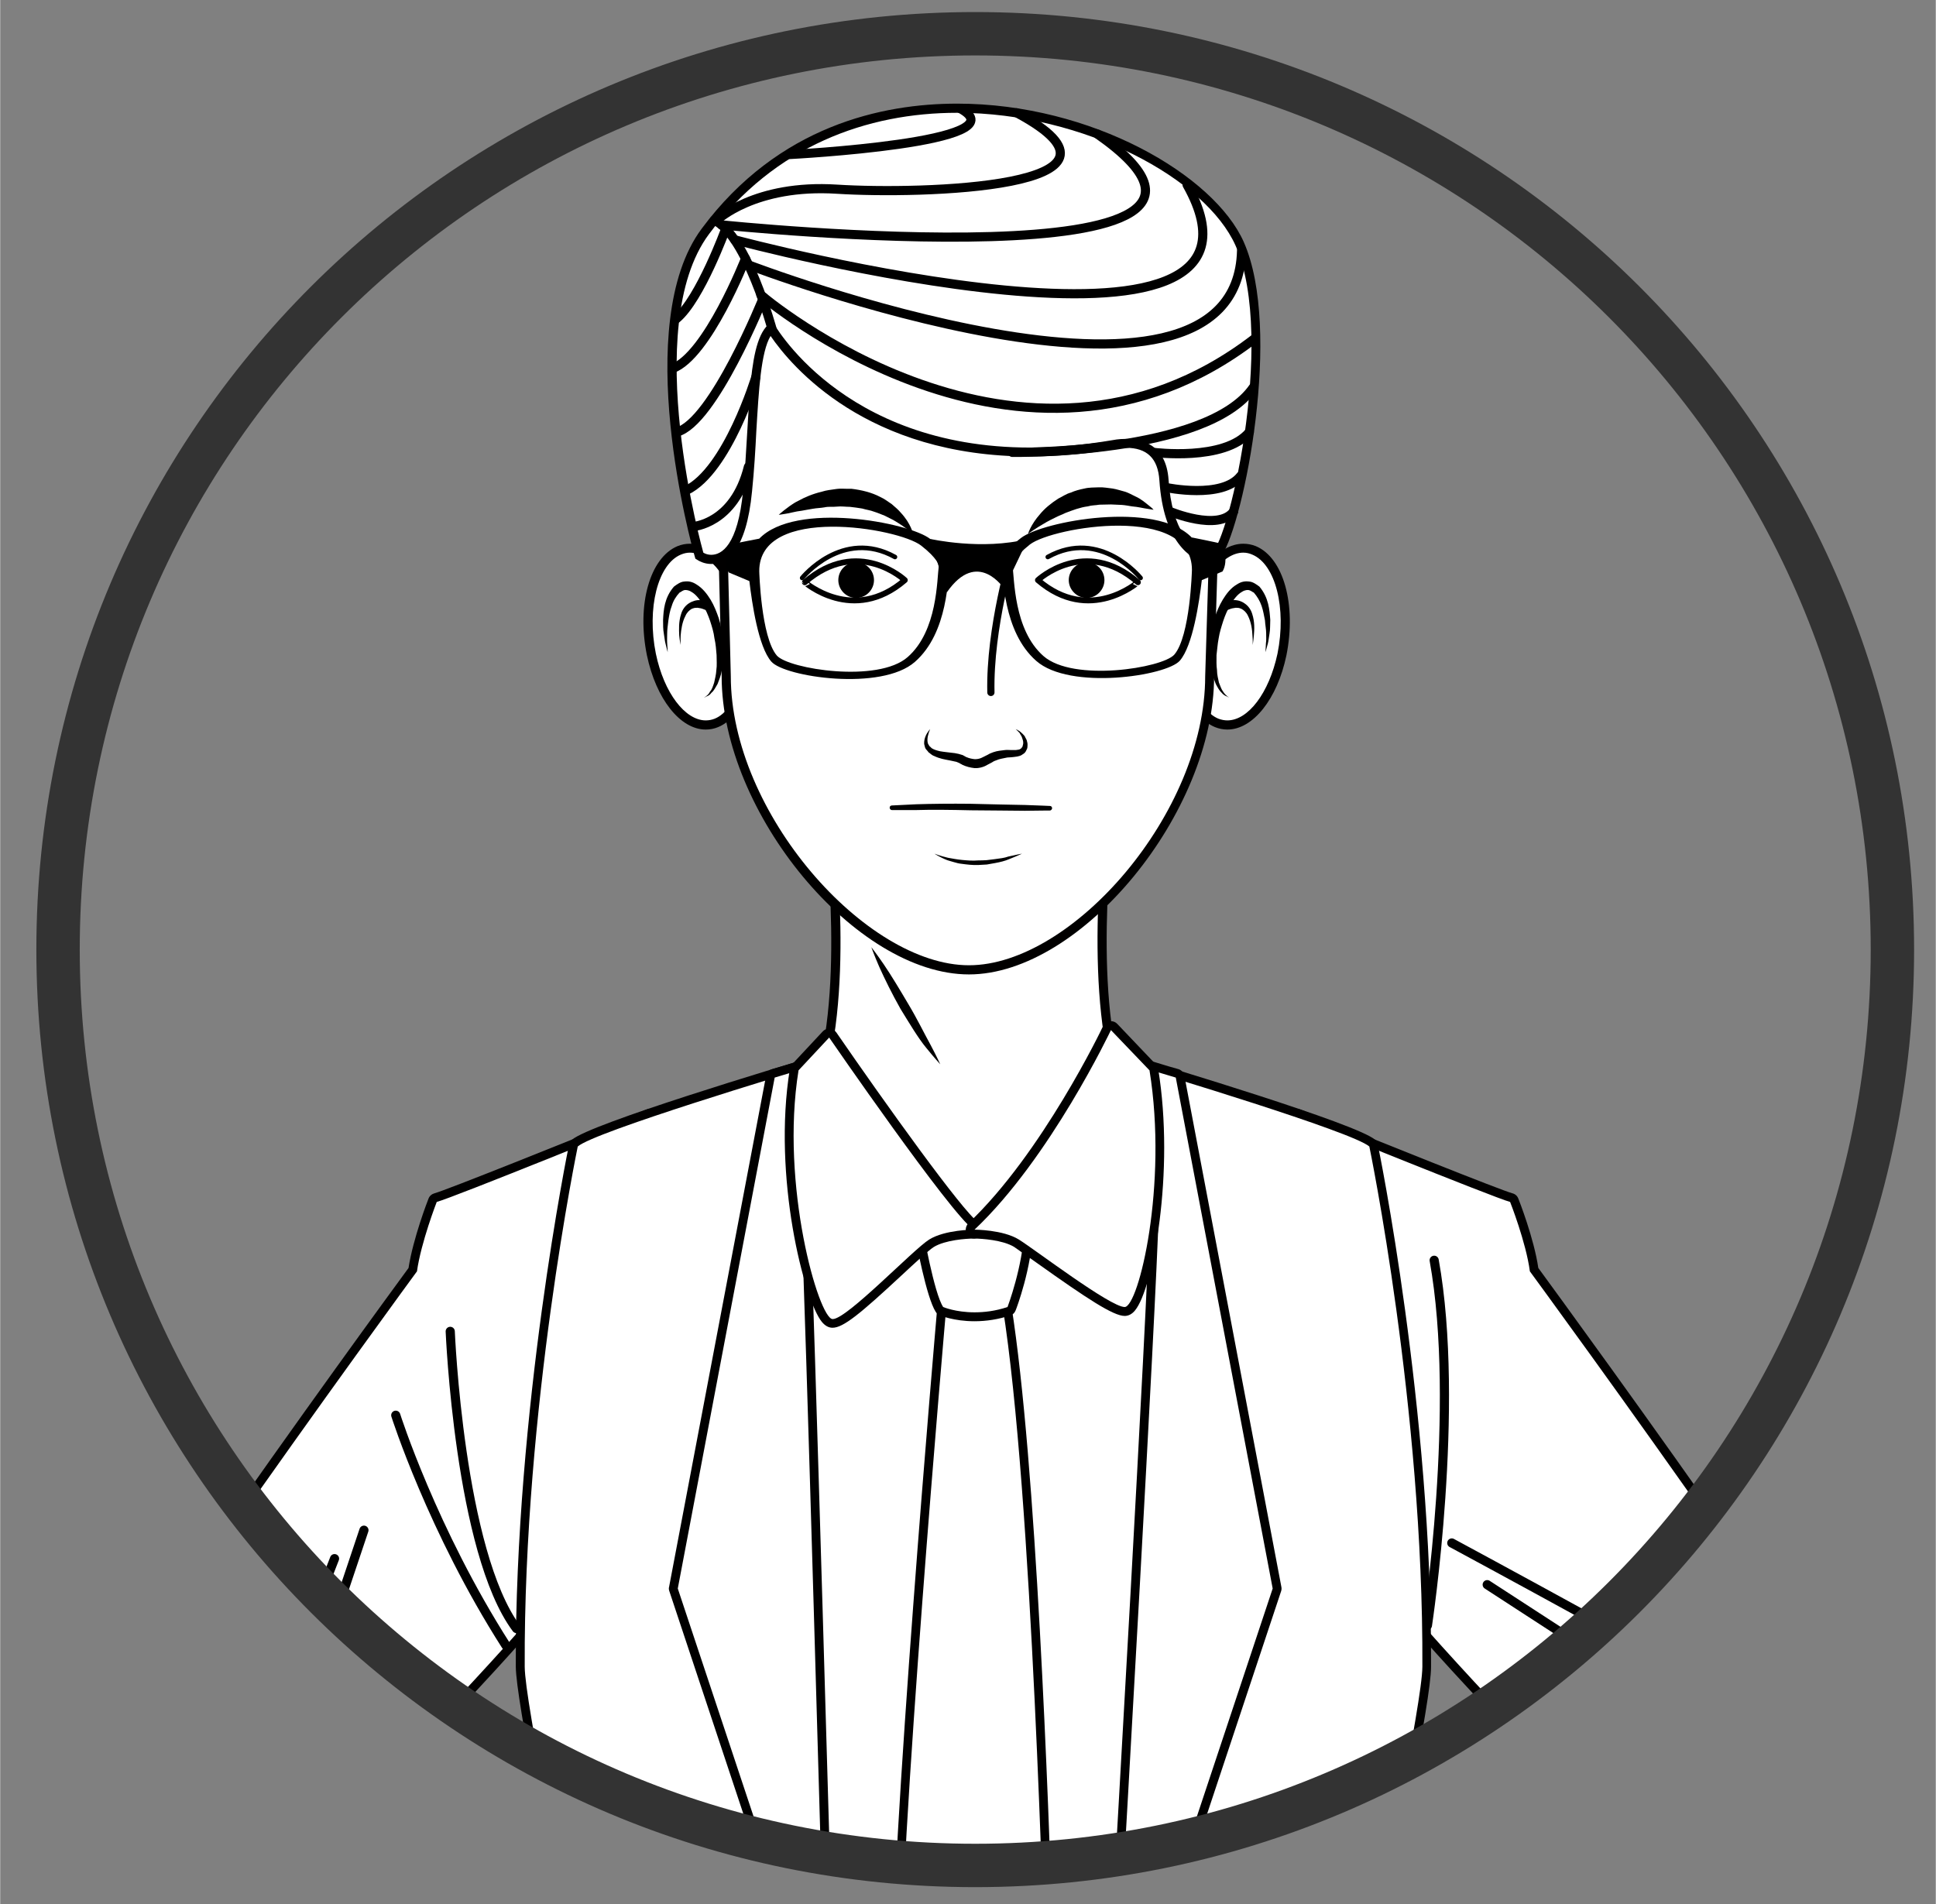
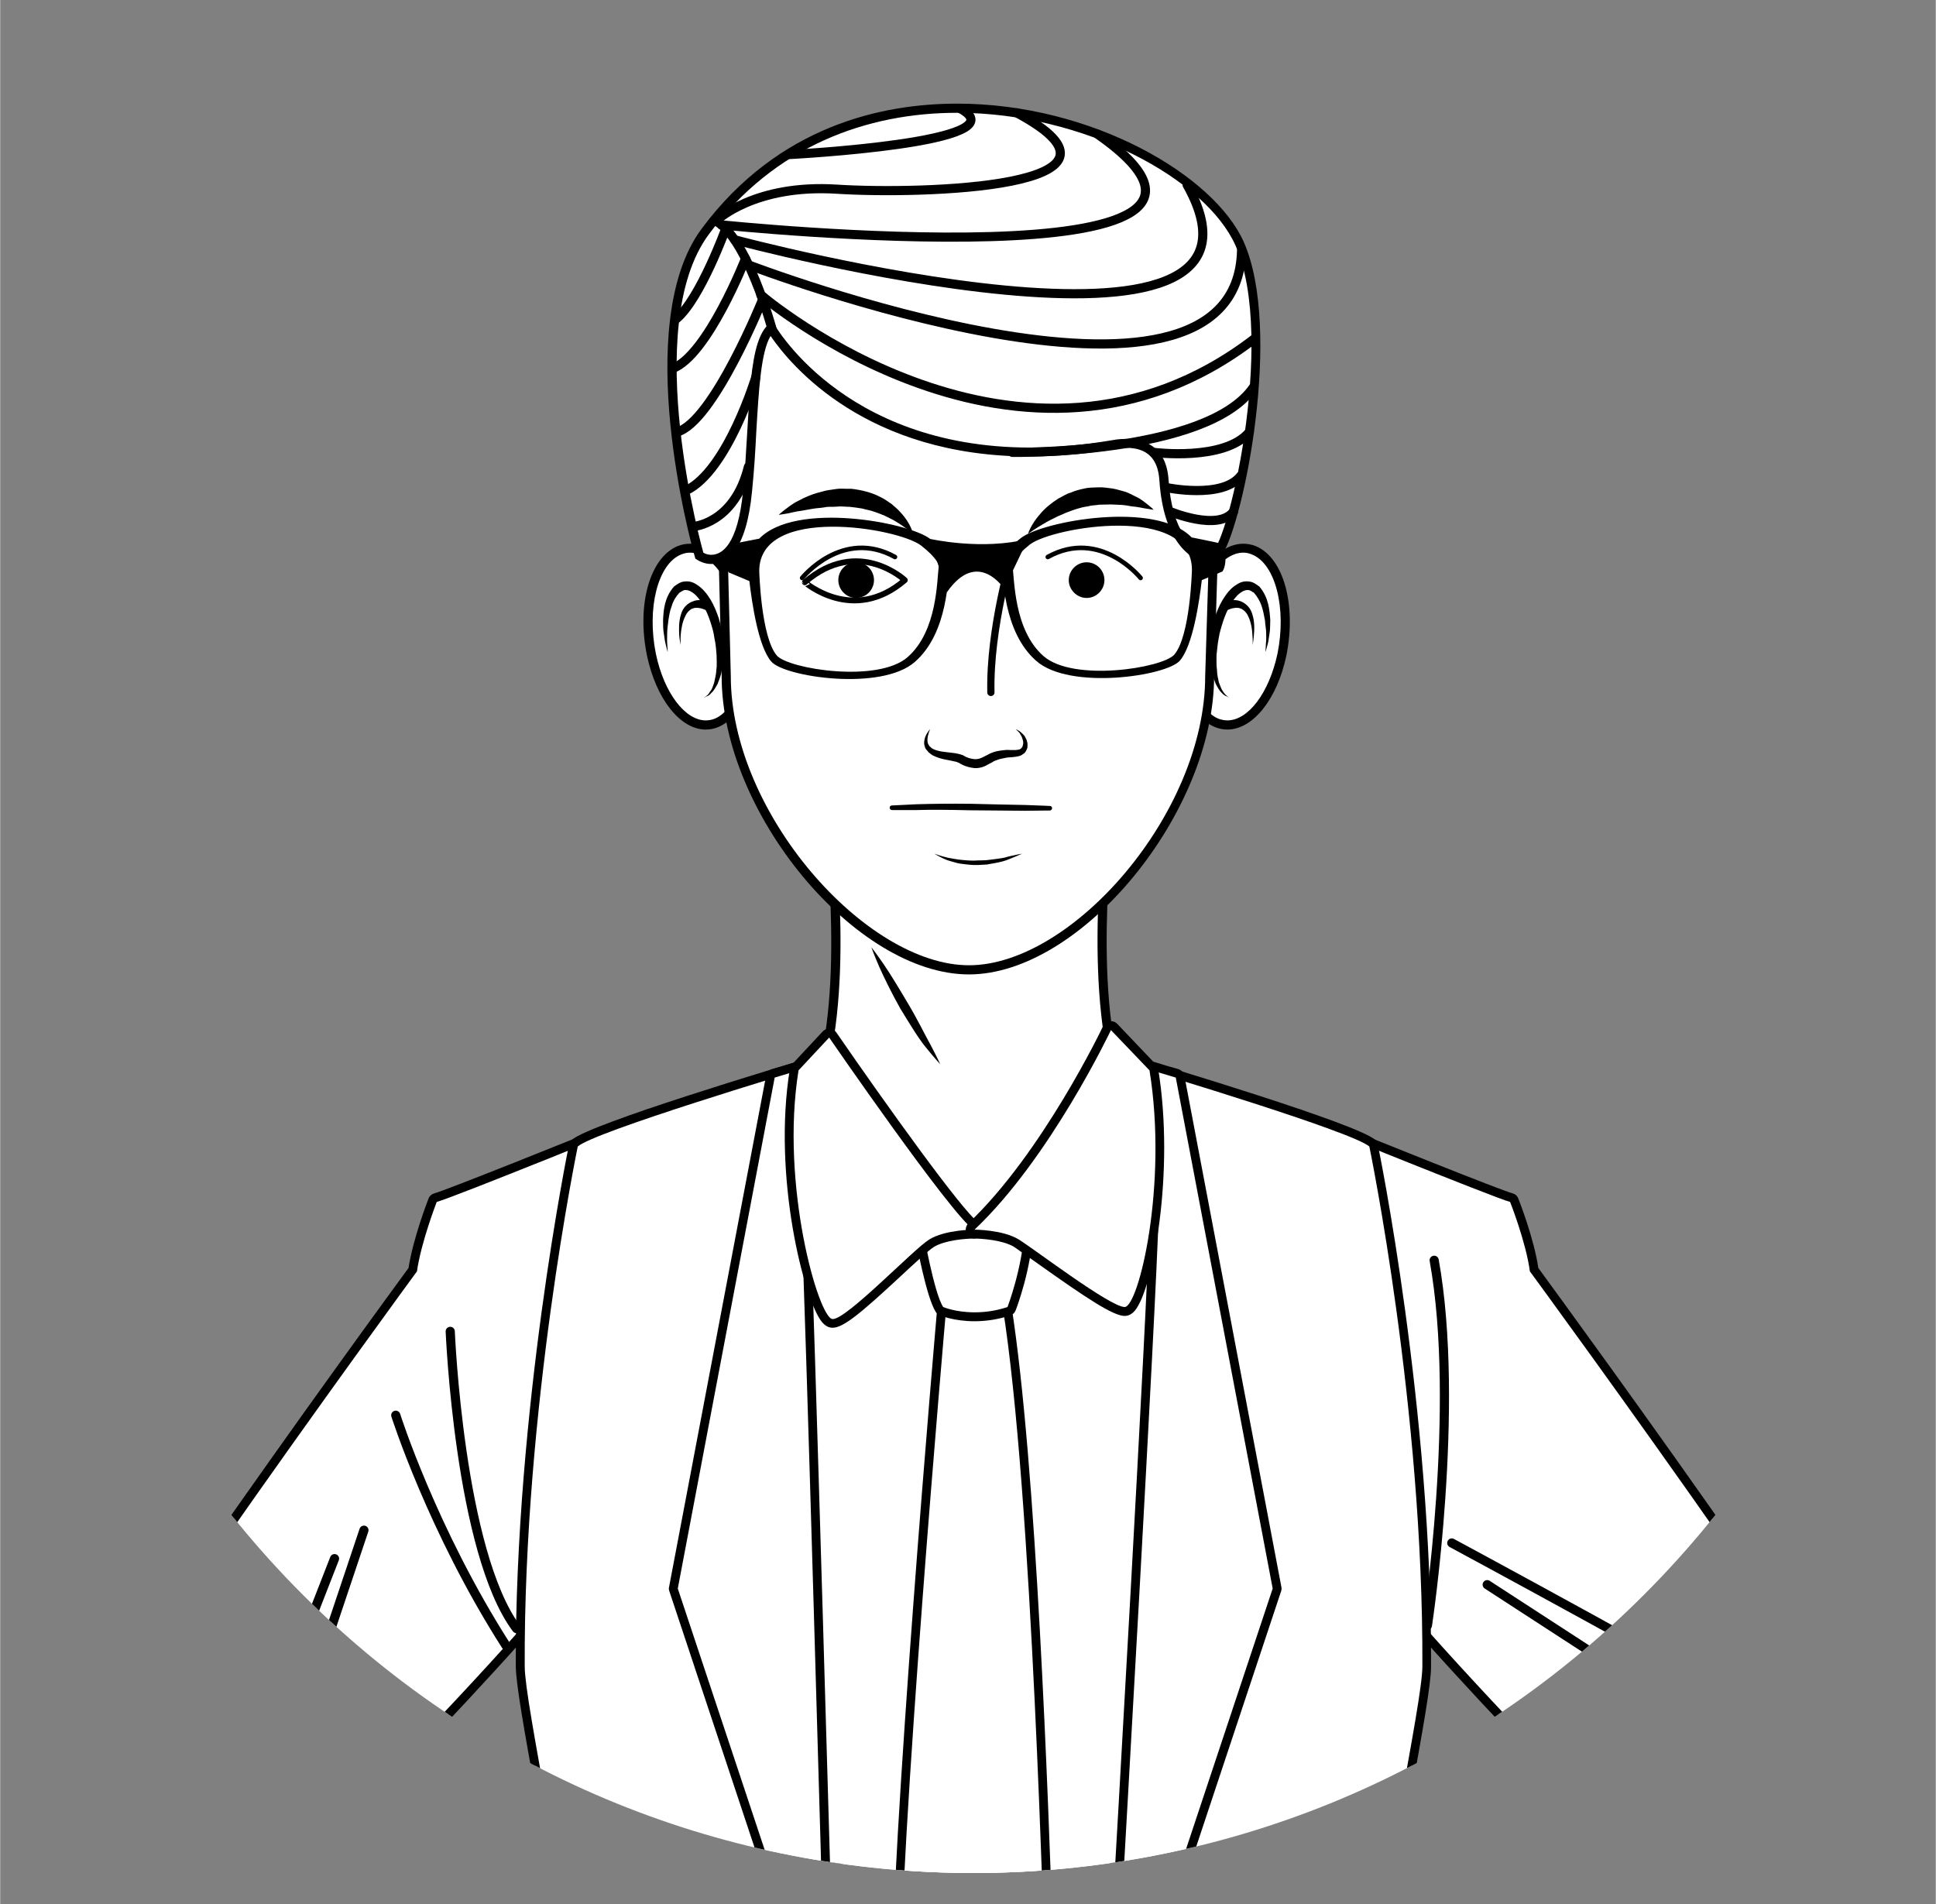
<svg xmlns="http://www.w3.org/2000/svg" version="1.2" viewBox="0 0 803 790" width="183" height="180">
  <rect x="0" y="0" width="803" height="790" fill="#808080" stroke="none" />
  <title>4677874_50085-svg</title>
  <defs>
    <clipPath clipPathUnits="userSpaceOnUse" id="cp1">
      <path d="m681.85 661.78c-153.79 153.8-402.43 153.8-556.22 0-153.8-153.79-153.8-402.43 0-556.22 153.79-153.8 402.43-153.8 556.22 0 153.8 153.79 153.8 402.43 0 556.22z" />
    </clipPath>
  </defs>
  <style>
		.s0 { fill: none;stroke: #000000;stroke-linecap: round;stroke-linejoin: round;stroke-width: 16.2 } 
		.s1 { fill: #ffffff } 
		.s2 { fill: #010000 } 
		.s3 { fill: #000000 } 
		.s4 { fill: none;stroke: #000000;stroke-linecap: round;stroke-linejoin: round;stroke-width: 14.3 } 
		.s5 { fill: #ffffff;stroke: #010000;stroke-linejoin: round;stroke-width: 2.4 } 
		.s6 { fill: none;stroke: #000000;stroke-linecap: round;stroke-linejoin: round;stroke-width: 1.9 } 
		.s7 { fill: none;stroke: #000000;stroke-linecap: round;stroke-linejoin: round;stroke-width: 3 } 
		.s8 { fill: none;stroke: #000000;stroke-linecap: round;stroke-miterlimit:10;stroke-width: 3.8 } 
		.s9 { fill: none;stroke: #000000;stroke-linecap: round;stroke-linejoin: round;stroke-width: 3.8 } 
		.s10 { fill: none;stroke: #333333;stroke-miterlimit:100;stroke-width: 18 } 
	</style>
  <path id="Layer" class="s0" d="m-781.5 618.5l183.3 101.2" />
  <g id="Layer">
    <g id="Clip-Path" clip-path="url(#cp1)">
      <g id="Layer">
        <g id="Layer">
          <path id="Layer" class="s1" d="m667.6 858.8c-0.7 0-1.3-0.3-1.6-1-0.3-0.6-0.3-1.3 0.1-1.8l39.9-58.4c-13.7-13.5-133.6-132.1-157.1-172.8q-0.2-0.4-0.3-0.8l-12.3-160.1c0-0.6 0.3-1.3 0.8-1.6 0.3-0.3 0.7-0.4 1-0.4q0.4 0 0.7 0.2c28.3 11.4 83 33.5 88.1 34.8 0.5 0.1 1 0.5 1.2 1.1 0.3 0.7 6.5 16.7 8.3 28.8 9.7 13.2 160.5 219.3 179.1 267.6 0.3 1.1 6.5 23.1-2.4 36.8-1.8 2.7-9.3 11.5-22.9 27-0.4 0.4-0.9 0.6-1.4 0.6 0 0-121.2 0-121.2 0z" />
          <path id="Layer" fill-rule="evenodd" class="s2" d="m539.5 460.4c32.8 13.3 83.2 33.5 87.8 34.7 1.2 0.3 2.1 1.1 2.5 2.2 0.3 0.7 6.5 16.5 8.3 28.8 11.9 16.3 160.6 219.5 179.1 267.6q0 0.2 0.1 0.3c0.3 1 6.7 23.8-2.7 38.2-1.2 1.8-4.8 6.5-23.1 27.2-0.7 0.8-1.7 1.3-2.7 1.3h-121.2c-1.3 0-2.6-0.8-3.2-2-0.7-1.2-0.6-2.7 0.2-3.8l39-57c-18-17.8-133.2-132.2-156.3-172.2q-0.4-0.7-0.5-1.6l-12.3-160.1c-0.1-1.2 0.5-2.5 1.5-3.2 0.6-0.5 1.4-0.7 2.1-0.7q0.8 0 1.4 0.3zm11 163.5c24.6 42.6 157.9 173.5 157.9 173.5l-40.8 59.6h121.2c12.2-13.9 20.8-23.9 22.7-26.8 8.6-13.1 2.3-35.2 2.3-35.2-19-49.1-179.2-267.5-179.2-267.5-1.6-12.1-8.2-28.8-8.2-28.8-6.5-1.7-88.3-34.9-88.3-34.9z" />
        </g>
        <g id="Layer">
          <path id="Layer" class="s1" d="m18.7 858.8c-0.5 0-1-0.2-1.3-0.6-13.9-15.7-21.1-24.3-22.9-27-9-13.7-2.8-35.7-2.5-36.7 18.6-48.4 169.5-254.5 179.2-267.7 1.7-12.1 7.9-28.1 8.2-28.8 0.2-0.6 0.7-1 1.3-1.1 5-1.3 59.8-23.4 88-34.8q0.3-0.2 0.7-0.2 0.6 0 1.1 0.4c0.5 0.4 0.7 1 0.7 1.6l-12.3 160.1q-0.1 0.4-0.3 0.8c-23.5 40.7-143.4 159.3-157.1 172.8l39.9 58.4c0.4 0.5 0.4 1.2 0.1 1.9-0.3 0.6-0.9 0.9-1.6 0.9 0 0-121.2 0-121.2 0z" />
          <path id="Layer" fill-rule="evenodd" class="s2" d="m271.5 460.8c1.1 0.7 1.6 2 1.5 3.2l-12.3 160.1q-0.1 0.9-0.5 1.6c-23.1 40-138.3 154.4-156.3 172.2l39 57c0.8 1.1 0.9 2.6 0.3 3.8-0.7 1.2-1.9 2-3.3 2h-121.2c-1 0-2-0.5-2.7-1.3-18.3-20.7-21.9-25.4-23.1-27.2-9.4-14.4-2.9-37.2-2.6-38.2q0-0.1 0.1-0.3c18.5-48.1 167.1-251.4 179-267.6 1.9-12.3 8-28.1 8.3-28.8 0.4-1.1 1.4-1.9 2.5-2.2 4.6-1.2 55-21.4 87.8-34.7q0.7-0.3 1.4-0.3c0.7 0 1.5 0.2 2.1 0.7zm-90.4 37.9c0 0-6.5 16.7-8.2 28.8 0 0-160.2 218.4-179.1 267.5 0 0-6.4 22.1 2.2 35.2 1.9 2.9 10.5 12.9 22.7 26.8h121.2l-40.8-59.6c0 0 133.4-130.9 158-173.5l12.3-160.1c0 0-81.7 33.2-88.3 34.9z" />
        </g>
        <g id="Layer">
          <g id="Layer">
            <g id="Layer">
              <g id="Layer">
                <g id="Layer">
                  <path id="Layer" class="s1" d="m401.6 524.8c-0.6 0-1.2-0.3-1.5-0.9l-57.4-83.9c-0.3-0.5-0.4-1-0.3-1.5 9.5-44 0.1-108.2 0-108.8-0.1-0.6 0.1-1.3 0.6-1.7 0.4-0.3 0.8-0.5 1.3-0.5q0.2 0 0.5 0.1l56.1 15.2 58.2-15.7q0.2-0.1 0.4-0.1c0.5 0 1 0.2 1.3 0.5 0.5 0.4 0.7 1 0.6 1.7-0.1 0.6-9.5 64.8 0 108.8q0.1 0.5-0.1 1c-1.1 3-27.2 73.5-59 85.6q-0.3 0.2-0.7 0.2z" />
                  <g id="Layer">
                    <path id="Layer" fill-rule="evenodd" class="s2" d="m462.1 326.1c0.9 0.8 1.4 2.1 1.2 3.3-0.1 0.7-9.5 64.5-0.1 108.2 0.2 0.7 0.1 1.4-0.1 2.1-1.1 3-27.6 74.2-60.1 86.7q-0.7 0.2-1.4 0.2c-1.2 0-2.4-0.5-3.1-1.6l-57.4-84c-0.5-0.8-0.7-1.9-0.5-2.9 9.4-43.6 0-107.5-0.1-108.1-0.1-1.3 0.3-2.5 1.3-3.4 0.7-0.6 1.5-0.9 2.5-0.9q0.5 0 0.9 0.1l55.7 15.1 57.7-15.7q0.5-0.1 0.9-0.1c1 0 1.9 0.3 2.6 1zm-60.8 18.6v0.2l-57-15.5c0 0 9.7 64.6 0 109.5l57.3 84c31.4-12 57.9-84.5 57.9-84.5-9.6-44.9 0-109.5 0-109.5z" />
                  </g>
                </g>
                <g id="Layer">
                  <g id="Layer">
                    <g id="Layer">
                      <g id="Layer">
                        <g id="Layer">
                          <path id="Layer" class="s1" d="m292.7 300.8c-9.7 0-19-12-22.6-29.3-4-19.8 1.1-38.8 11.6-43.2q2.2-0.8 4.4-0.8c9.8 0 19 12 22.6 29.2 4 19.9-1 38.9-11.6 43.2q-2.1 0.9-4.4 0.9z" />
                          <path id="Layer" fill-rule="evenodd" class="s2" d="m310.5 256.3c4.3 21.2-1.1 40.7-12.7 45.4q-2.4 1-5.1 1c-10.6 0-20.6-12.7-24.4-30.8-4.3-21 1.2-40.5 12.7-45.3q2.5-1 5.1-1c10.7 0 20.7 12.6 24.4 30.7zm-28.1-26.2c-9.6 4-14.2 22.3-10.4 41.1 3.4 16.4 12.2 27.7 20.7 27.7q1.9 0 3.7-0.7c9.6-3.9 14.3-22.2 10.4-41.1-3.4-16.4-12.1-27.8-20.7-27.8q-1.8 0-3.7 0.8z" />
                        </g>
                      </g>
                      <g id="Layer">
                        <g id="Layer">
                          <g id="Layer">
                            <path id="Layer" class="s3" d="m282.3 267.6c0 0-0.4-1.6-0.6-4-0.1-2.3-0.3-5.6 0.8-8.9 0.5-1.7 1.6-3.3 3.1-4.3 1.5-1 3.3-1.5 4.6-1.4 1.5 0 2.5 0.3 3.3 0.4 0.8 0.2 1.2 0.3 1.2 0.3l-1.4 3.6c0 0-0.3-0.1-0.9-0.3-0.5-0.2-1.4-0.6-2.3-0.7q-0.8-0.2-1.6-0.1c-0.5 0-1 0.2-1.6 0.4-1 0.6-2 1.5-2.6 2.9-1.4 2.6-1.8 5.8-2 8.1-0.1 2.4 0 4 0 4z" />
                          </g>
                        </g>
                        <g id="Layer">
                          <g id="Layer">
                            <path id="Layer" class="s3" d="m276.9 270.6c0 0-0.3-1.3-0.9-3.6-0.3-1.1-0.4-2.5-0.7-4.2-0.3-1.6-0.3-3.5-0.3-5.6 0.2-4 0.5-9.2 4.5-13.8 1.2-0.9 2.7-2 4.2-2.1 2-0.3 3.6 0.2 5 1.1 2.7 1.6 4.5 4 6 6.4 1.5 2.5 2.5 5.1 3.4 7.7 0.8 2.5 1.3 5.4 1.6 7.8 0.4 2.4 0.4 5.1 0.4 7.4-0.1 2.4-0.3 4.7-0.8 6.7-0.3 2-1.1 3.8-1.7 5.4-0.9 1.5-1.5 2.8-2.5 3.6-0.7 1-1.6 1.4-2.2 1.6q-0.8 0.5-0.9 0.5 0 0 0.8-0.6c0.5-0.4 1.2-0.9 1.7-2 0.8-0.8 1.2-2.2 1.7-3.7 0.3-1.5 0.8-3.2 0.9-5.2 0.3-1.9 0.1-4 0.1-6.2-0.2-2.2-0.3-4.4-0.9-7-0.3-2.5-1-4.7-1.8-7.2-0.8-2.3-1.8-4.7-3.1-6.8-1.2-2.1-2.8-4.2-4.6-5.2-0.8-0.6-1.9-0.8-2.5-0.8-1.1 0-1.6 0.7-2.5 1.1-1.4 1.5-2.6 3.4-3.2 5.5-0.8 2-1.1 4.1-1.4 6-0.2 1.9-0.5 3.7-0.5 5.3 0 1.6-0.1 3 0 4.2 0.2 2.4 0.2 3.7 0.2 3.7z" />
                          </g>
                        </g>
                      </g>
                    </g>
                    <g id="Layer">
                      <g id="Layer">
                        <g id="Layer">
                          <path id="Layer" class="s1" d="m509.1 300.8q-2.2 0-4.4-0.9c-10.5-4.3-15.6-23.3-11.5-43.2 3.6-17.2 12.8-29.2 22.5-29.2q2.3 0 4.4 0.8c10.5 4.4 15.6 23.4 11.6 43.2-3.6 17.3-12.9 29.3-22.6 29.3q0 0 0 0z" />
                          <path id="Layer" fill-rule="evenodd" class="s2" d="m520.9 226.6c11.5 4.8 16.9 24.3 12.7 45.3-3.8 18.2-13.9 30.8-24.5 30.8q-2.6 0-5.1-1c-11.5-4.7-17-24.2-12.6-45.4 3.7-18.1 13.7-30.7 24.3-30.7q2.7 0 5.2 1zm-25.9 30.5c-3.8 18.9 0.8 37.2 10.4 41.1q1.9 0.7 3.7 0.7c8.6 0 17.3-11.3 20.8-27.7 3.8-18.8-0.8-37.1-10.5-41.1q-1.8-0.8-3.7-0.8c-8.5 0-17.3 11.4-20.7 27.8z" />
                        </g>
                      </g>
                      <g id="Layer">
                        <g id="Layer">
                          <g id="Layer">
                            <path id="Layer" class="s3" d="m519.6 267.6c0 0 0.1-1.6-0.1-4-0.1-2.3-0.5-5.5-1.9-8.2-0.6-1.3-1.7-2.3-2.7-2.8-0.5-0.2-1-0.4-1.6-0.4q-0.7-0.1-1.5 0.1c-1 0.1-1.8 0.5-2.4 0.7-0.5 0.2-0.9 0.3-0.9 0.3l-1.3-3.6c0 0 0.4-0.1 1.2-0.3 0.7-0.1 1.8-0.4 3.2-0.4 1.4-0.1 3.2 0.3 4.7 1.4 1.5 1 2.6 2.6 3.1 4.3 1.1 3.3 0.9 6.6 0.7 8.9-0.2 2.4-0.5 4-0.5 4z" />
                          </g>
                        </g>
                        <g id="Layer">
                          <g id="Layer">
                            <path id="Layer" class="s3" d="m524.9 270.6c0 0 0.1-1.3 0.2-3.7 0.2-1.2 0.1-2.6 0.1-4.2 0-1.6-0.4-3.4-0.5-5.3-0.4-1.9-0.7-4-1.4-6-0.7-2.1-1.9-4-3.2-5.5-0.9-0.4-1.4-1.1-2.6-1.1-0.5 0-1.6 0.2-2.4 0.8-1.8 1-3.4 3.1-4.6 5.2-1.3 2.1-2.3 4.4-3.1 6.8-0.8 2.5-1.5 4.7-1.9 7.2-0.5 2.5-0.6 4.8-0.9 7 0 2.2-0.1 4.3 0.2 6.2 0 2 0.5 3.7 0.8 5.2 0.6 1.5 1 2.8 1.7 3.7 0.6 1 1.3 1.6 1.8 2q0.7 0.6 0.7 0.6 0 0-0.8-0.5c-0.6-0.2-1.5-0.6-2.3-1.6-0.9-0.8-1.6-2.1-2.4-3.6-0.6-1.6-1.4-3.4-1.7-5.4-0.5-2.1-0.7-4.3-0.9-6.7 0.1-2.3 0-5 0.5-7.4 0.2-2.4 0.8-5.3 1.6-7.8 0.8-2.6 1.9-5.2 3.4-7.7 1.5-2.4 3.2-4.8 6-6.4 1.4-0.9 3-1.4 5-1.1 1.5 0.1 3 1.2 4.2 2.1 3.9 4.6 4.2 9.8 4.5 13.8-0.1 2.1 0 4-0.3 5.6-0.3 1.7-0.4 3.1-0.7 4.2-0.6 2.3-1 3.6-1 3.6z" />
                          </g>
                        </g>
                      </g>
                    </g>
                    <g id="Layer">
                      <path id="Layer" class="s1" d="m401.9 402.4c-46.1 0-100.7-66.1-100.7-121.9l-4.1-161.4h209.6l-5 161.5c0 55.7-54.1 121.8-99.8 121.8z" />
                      <path id="Layer" fill-rule="evenodd" class="s2" d="m508.5 121.1l-4.9 159.4c0 56.7-55.1 123.8-101.7 123.8-47 0-102.6-67.1-102.6-123.7l-4-159.6-0.1-3.8h213.4zm-209.4-0.1l4 159.6c0 56.7 56 119.9 98.8 119.9 42.9 0 98-63.2 98-119.9l4.9-159.6z" />
                    </g>
                    <path id="Layer" class="s1" d="m385.3 353.2c0 0 19.9 12.7 40 0 0 0-17.1 30.2-40 0z" />
                    <g id="Layer">
                      <path id="Layer" class="s1" d="m501.3 232.1l-0.4-0.1c-6.1-1.7-16.5-8.3-18.1-32.9-0.8-12.5-9-15.2-15.8-15.2-2.8 0-5 0.6-5 0.6-12 2-23.7 3-34.7 3-70.4 0-101.5-42-107.5-51.3-5.8 5.5-6.8 22.6-7.9 42.3-0.5 8.1-1 16.4-1.9 25.3-2.2 23.4-9.4 28.3-15 28.3-2.4 0-4.1-1-4.3-1.2l-0.7-0.3-0.2-0.7c-1-3.9-26.2-94.9 2.7-133.8 31.4-42.3 74.2-51.2 104.5-51.2 55.2 0 105.1 29.1 117.2 56.2 15.9 36 0.1 114.5-9 128.4-0.7 1.1-1.9 2.6-3.6 2.6z" />
                      <path id="Layer" fill-rule="evenodd" class="s2" d="m515.9 100.4c16.1 36.4 0.1 116-9.1 130.1-0.6 0.9-2.3 3.5-5.2 3.5h-0.7l-0.5-0.2c-6.6-1.8-17.8-8.8-19.5-34.5-0.6-9.1-5.1-13.5-13.9-13.5-2.6 0-4.6 0.5-4.8 0.5-12 2.1-23.7 3.1-34.9 3.1-67.7 0-99-37.3-107.7-50-4 6.6-4.9 22.5-5.9 39.2-0.4 8.1-0.9 16.5-1.8 25.3-2.4 24.9-10.5 30.1-16.9 30.1-2.9 0-4.9-1.2-5.3-1.4l-1.3-0.8-0.4-1.4c-1.1-3.9-26.5-95.8 3-135.5 31.9-42.9 75.2-51.9 106-51.9 55.9 0 106.6 29.7 118.9 57.4zm-221.9-3.2c-28.7 38.7-2.3 132.1-2.3 132.1 0 0 1.3 0.9 3.3 0.9 4.2 0 11-3.7 13.2-26.6 3.2-33.9 1.3-64.2 12.2-70.2 0 0 28.2 52.3 106.9 52.3 10.5 0 21.9-1 34.3-3.1 0 0 2.3-0.5 5.4-0.5 6.6 0 16.7 2.3 17.7 16.9 1.4 21.7 9.8 29.2 16.7 31.2q0.1 0 0.2 0c7.1 0 28.1-89.4 10.9-128.3-12.3-27.6-62.6-55.1-115.5-55.1-37.2 0-75.7 13.6-103 50.4z" />
                    </g>
                    <g id="Layer">
                      <path id="Layer" class="s3" d="m385.8 302.5c-0.8 1.9-1.4 4-1 5.7 0.1 0.5 0.4 0.8 0.6 1.2 0.1 0.3 0.6 0.5 0.8 0.8 0.2 0.3 0.6 0.4 1.1 0.7 0.5 0.2 1 0.4 1.4 0.5 1.5 0.5 3.6 0.6 5.7 0.9q1.5 0.1 3.2 0.5l1.7 0.5q0.9 0.5 1.8 1l-0.3-0.2c1 0.5 2.4 0.8 3.6 0.9 1.2 0 2.3-0.3 3.2-0.8l2.2-1.1c0.6-0.4 1.4-0.7 2.2-1 1.7-0.6 3.3-0.7 4.9-0.9 0.8-0.1 1.6 0 2.4 0h2.1c0.7-0.1 1.6-0.2 1.7-0.4 0.4-0.1 0.7-0.6 1-1 0.1-0.6 0.4-1.2 0.3-1.8 0-0.7-0.3-1.3-0.5-2-0.2-0.7-0.7-1.2-1-1.9l-1.6-1.6c0.7 0.4 1.4 0.7 2 1.2 0.6 0.5 1.2 1.1 1.7 1.7 0.3 0.8 0.9 1.4 1 2.3 0.3 0.8 0.2 1.8 0.1 2.7-0.4 0.9-0.7 1.9-1.8 2.5-1 0.8-1.7 0.8-2.4 1-1.3 0.2-1.6 0.2-2.5 0.3-0.7 0.1-1.4 0-2.1 0.2-1.4 0.3-2.8 0.5-3.9 1-0.6 0.2-1.2 0.4-1.9 0.9l-1.9 1c-1.6 1-3.6 1.5-5.4 1.4-1.8-0.2-3.4-0.6-5.1-1.4l-0.3-0.2q-0.5-0.2-0.9-0.5l-1.2-0.5c-0.9-0.2-1.8-0.4-2.8-0.6-2.1-0.4-4.1-0.7-6.4-1.8-0.6-0.2-1-0.5-1.4-0.8l-0.6-0.5c-0.2-0.1-0.1 0-0.4-0.3l-0.3-0.4c-0.4-0.5-0.9-0.9-1.1-1.5-0.1-0.6-0.4-1.2-0.4-1.8 0-2.4 1.1-4.3 2.5-5.9z" />
                    </g>
                    <g id="Layer">
                      <path id="Layer" class="s3" d="m387.6 354.2c0 0 2.2 0.9 5.6 1.7 1.7 0.3 3.7 0.7 5.8 0.9 2.2 0.2 4.4 0.4 6.7 0.2q1.7 0 3.4-0.1 1.7-0.2 3.3-0.4c2.2-0.3 4.2-0.5 5.8-1.1 3.4-0.8 5.7-1.2 5.7-1.2 0 0-2.1 1-5.4 2.3-1.6 0.7-3.6 1.2-5.8 1.6q-1.7 0.3-3.4 0.6c-1.2 0.1-2.4 0.1-3.5 0.2-2.4 0.1-4.8-0.2-7-0.5-1.1-0.1-2.2-0.4-3.2-0.7-0.9-0.3-1.9-0.5-2.7-0.8-3.3-1.3-5.3-2.7-5.3-2.7z" />
                    </g>
                    <g id="Layer">
                      <path id="Layer" class="s3" d="m426.4 221.5c0 0 1.1-3.8 5-8.2 1.8-2.2 4.4-4.4 7.5-6.4 1.7-0.8 3.3-2 5.2-2.5 1.8-0.8 3.7-1.3 5.7-1.7 2-0.5 4-0.4 5.9-0.5 2-0.1 3.9 0.3 5.8 0.5 1.8 0.3 3.5 0.9 5.1 1.3 1.6 0.5 2.9 1.3 4.2 1.9 2.7 1.2 4.5 2.9 5.8 3.9 1.3 1 1.9 1.7 1.9 1.7 0 0-1-0.1-2.6-0.4-1.6-0.2-3.8-0.8-6.4-1-1.3-0.2-2.7-0.5-4.2-0.6q-2.2-0.1-4.5-0.2-2.3 0-4.8 0.1c-1.6 0.3-3.2 0.2-4.8 0.7-3.2 0.4-6.3 1.6-9.2 2.7-1.4 0.7-2.9 1.2-4.2 1.9-1.3 0.6-2.6 1.3-3.7 1.9-4.6 2.6-7.7 4.9-7.7 4.9z" />
                    </g>
                    <g id="Layer">
                      <path id="Layer" class="s3" d="m378.7 221.5c0 0-3-2.7-7.8-5.5-1.2-0.7-2.6-1.3-3.9-2-1.5-0.6-2.9-1.2-4.5-1.7-1.5-0.6-3.3-0.8-4.9-1.3-1.7-0.3-3.4-0.5-5.1-0.7-1.8 0-3.5-0.3-5.3-0.1-1.7 0.2-3.5-0.1-5.2 0.3-1.7 0.3-3.3 0.3-4.9 0.6-1.6 0.3-3.1 0.5-4.5 0.8-2.8 0.3-5.2 1.1-6.9 1.3-1.7 0.3-2.7 0.4-2.7 0.4 0 0 0.7-0.7 2.1-1.8 1.4-1 3.3-2.7 6-4 2.7-1.5 6-2.9 9.8-3.8 1.8-0.6 3.9-0.8 5.9-1.1 2-0.3 4.2 0 6.3-0.1 4.2 0.5 8.4 1.5 12 3.4 1.8 0.8 3.3 2 4.8 3 1.4 1.2 2.7 2.3 3.7 3.5 4.3 4.6 5.1 8.8 5.1 8.8z" />
                    </g>
                  </g>
                </g>
                <g id="Layer">
                  <path id="Layer" class="s3" d="m361.4 393c0 0 2.2 2.8 5.2 7.2 3 4.4 6.6 10.4 10.2 16.5 3.6 6 6.7 12.4 9.2 16.9 2.5 4.7 4 8 4 8 0 0-2.4-2.6-5.8-6.8-3.4-4.1-7-10.2-10.7-16.2-3.5-6.2-6.6-12.5-8.8-17.4-2.1-4.8-3.3-8.2-3.3-8.2z" />
                </g>
              </g>
              <g id="Layer">
                <g id="Layer">
                  <g id="Layer">
                    <g id="Layer">
                      <g id="Layer">
                        <g id="Layer">
                          <g id="Layer">
                            <g id="Layer">
                              <g id="Layer">
                                <g id="Layer">
                                  <g id="Layer">
                                    <g id="Layer">
                                      <g id="Layer">
                                        <g id="Layer">
                                          <g id="Layer">
                                            <g id="Layer">
                                              <g id="Layer">
                                                <g id="Layer">
                                                  <path id="Layer" class="s1" d="m244.1 858.8c-0.9 0-1.7-0.7-1.8-1.6-5.1-39.8-12.3-79.8-18.1-112-4.9-27-8.4-46.5-8.4-53.7-0.5-106.3 21.7-215.1 22-216.2q0.1-0.6 0.6-1c7.5-6.6 91.8-31.8 101.4-34.7q0.2 0 0.5 0c0.7 0 1.4 0.4 1.7 1.1 16.3 42.6 55.2 79.1 61.6 84.9 0 0 0.2 0 0.3 0 6.4-5.8 45.3-42.3 61.6-84.9 0.3-0.7 1-1.1 1.7-1.1q0.3 0 0.6 0c9.5 2.9 93.8 28.1 101.4 34.7q0.4 0.4 0.6 1c0.2 1.1 22.5 109.9 22 216.2 0 7.2-3.6 26.9-8.5 54-5.8 32.1-13 72-18.1 111.7-0.1 0.9-0.9 1.6-1.8 1.6z" />
                                                  <path id="Layer" fill-rule="evenodd" class="s2" d="m468.3 437.9c15.7 4.7 94.4 28.3 102.1 35 0.6 0.5 1 1.2 1.1 2 0.3 1.1 22.6 110.2 22.1 216.6 0 7.4-3.6 27.1-8.5 54.3-5.8 32.1-13 72-18.1 111.7-0.2 1.8-1.8 3.2-3.6 3.2h-319.3c-1.8 0-3.4-1.4-3.6-3.2-5.1-39.8-12.3-79.8-18.1-112-4.9-27-8.4-46.6-8.5-54-0.4-106.4 21.8-215.5 22.1-216.6 0.1-0.8 0.6-1.5 1.2-2 7.6-6.7 86.3-30.3 102-35q0.6-0.2 1.1-0.2c1.5 0 2.9 0.9 3.4 2.4 15.4 40.2 51.3 75 60.1 83.1 8.7-8.1 44.6-42.9 60-83.1 0.6-1.5 1.9-2.4 3.4-2.4q0.6 0 1.1 0.2zm-64.1 89.8c-0.1-0.1-0.2-0.1-0.4-0.3-0.2 0.2-0.4 0.2-0.5 0.3 0 0-45-39.1-63-86.3-13.4 4-93.8 28.2-100.7 34.3 0 0-22.5 108.5-22 215.8 0.1 15.5 17.1 92 26.5 165.5h319.3c9.4-73.5 26.5-150 26.6-165.5 0.5-107.3-22-215.8-22-215.8-7-6.1-87.3-30.3-100.8-34.3-18 47.2-63 86.3-63 86.3z" />
                                                </g>
                                                <g id="Layer">
                                                  <path id="Layer" class="s1" d="m344.3 851.1c-0.8 0-1.5-0.5-1.8-1.3l-63.2-190.1q-0.1-0.5 0-1l40.2-211.9c0.1-0.7 0.6-1.2 1.2-1.4l10.1-3q0.3-0.1 0.5-0.1 0.5 0 1 0.2c0.4 0.3 0.7 0.7 0.8 1.3l13 66.1 1.7 177.4-1.7 162c0 0.9-0.7 1.6-1.6 1.8q-0.1 0-0.2 0z" />
                                                  <path id="Layer" fill-rule="evenodd" class="s2" d="m333.2 441c0.9 0.5 1.5 1.4 1.7 2.4l13 66.1q0 0.3 0 0.7l1.7 177.2-1.7 161.9c0 1.8-1.3 3.3-3.1 3.6q-0.3 0-0.5 0c-1.6 0-3-1-3.5-2.5l-63.2-190.2c-0.2-0.6-0.3-1.2-0.1-1.8l40.2-211.9c0.2-1.4 1.2-2.5 2.5-2.9l4.1-1.2 6-1.8q0.5-0.2 1-0.2c0.7 0 1.3 0.2 1.9 0.6zm-11.9 6.1l-40.2 212 63.2 190.1 1.6-161.9-1.6-177.1-13-66.1c-2.9 0.9-6.3 1.9-10 3z" />
                                                </g>
                                                <g id="Layer">
                                                  <path id="Layer" class="s1" d="m464.4 851.1c-0.8-0.2-1.5-0.9-1.5-1.8l-1.7-162 1.7-177.1 13-66.4c0.1-0.6 0.4-1 0.8-1.3q0.5-0.2 1-0.2 0.2 0 0.5 0.1l10 3c0.7 0.2 1.2 0.7 1.3 1.4l40.2 211.9q0.1 0.5 0 1l-63.2 190.1c-0.3 0.8-1 1.3-1.8 1.3q-0.1 0-0.3 0z" />
                                                  <path id="Layer" fill-rule="evenodd" class="s2" d="m478.7 440.6l5.9 1.8 4.2 1.2c1.3 0.4 2.3 1.5 2.5 2.9l40.2 211.9q0.2 0.9-0.1 1.8l-63.2 190.2c-0.5 1.5-1.9 2.5-3.5 2.5q-0.2 0-0.5 0c-1.8-0.3-3.1-1.8-3.1-3.6l-1.7-162 1.7-177.1q0-0.4 0-0.7l13-66.1c0.2-1 0.8-1.9 1.7-2.4 0.6-0.4 1.2-0.6 1.9-0.6q0.5 0 1 0.2zm-14 69.6l-1.6 177.1 1.6 161.9 63.2-190.1-40.2-212c-3.7-1.1-7.1-2.1-10-3z" />
                                                </g>
                                                <g id="Layer">
                                                  <path id="Layer" class="s1" d="m344.7 858.8c-0.5 0-1-0.2-1.3-0.5-0.4-0.4-0.6-0.8-0.6-1.3 0.4-27.2 0.7-44.1 0.7-44.1-0.1-2.7-7.9-281.5-9.3-307.5-1.4-25.2 1.9-48.1 4.9-62.8 0.2-0.8 0.8-1.4 1.7-1.5 0 0 0.1 0 0.1 0 0.8 0 1.4 0.5 1.7 1.2 16.6 41.9 54.7 77.5 61 83.3 0 0 0.2 0 0.3 0 6.3-5.7 44-41.1 60.8-82.7 0.2-0.7 0.9-1.1 1.7-1.1q0 0 0 0c0.8 0 1.5 0.5 1.7 1.2 7.6 23.3 11.2 42.9 10.7 58.2-1.3 45.6-15 283.3-15.2 285.8 0 0 1.1 27.9 2.4 69.9 0 0.5-0.2 1-0.6 1.4-0.3 0.3-0.8 0.5-1.3 0.5z" />
                                                  <path id="Layer" fill-rule="evenodd" class="s2" d="m344.3 441.6c15.7 39.6 50.8 73.6 59.5 81.6 8.6-8 43.3-41.6 59.2-81 0.5-1.4 1.9-2.3 3.4-2.3q0 0 0.1 0c1.5 0.1 2.9 1.1 3.4 2.6 7.6 23.4 11.2 43.2 10.8 58.8-1.3 45.1-14.8 278-15.2 285.6 0.1 2.5 1.1 30 2.3 70 0 1-0.4 1.9-1 2.6-0.7 0.8-1.7 1.2-2.7 1.2h-119.4c-1 0-2-0.4-2.7-1.1-0.6-0.7-1-1.7-1-2.7 0.4-27 0.7-43.8 0.7-43.8-0.1-2.9-7.9-281.6-9.4-307.6-1.4-25.4 2-48.4 5-63.3 0.3-1.6 1.7-2.7 3.3-2.9q0.2 0 0.3 0c1.5 0 2.9 0.9 3.4 2.3zm-8.3 63.7c1.4 26.3 9.4 307.7 9.4 307.7 0 0-0.4 16.8-0.7 44h119.4c-1.2-42.2-2.3-70.1-2.3-70.1 0 0 13.9-239.6 15.2-285.8 0.5-18.5-5.2-40.7-10.6-57.5-18.6 46.2-62.2 84.1-62.2 84.1-0.1-0.1-0.2-0.1-0.4-0.3-0.2 0.2-0.4 0.2-0.5 0.3 0 0-43.9-38.2-62.4-84.7-2.8 13.5-6.3 36.7-4.9 62.3z" />
                                                </g>
                                                <g id="Layer">
                                                  <path id="Layer" class="s1" d="m385.8 858.8c-0.7 0-1.3-0.3-1.6-0.9-4.4-8.2-8.5-17.1-12.4-26.7q-0.1-0.3-0.1-0.7c-1-59.5 18.5-283.9 18.7-286.1 0.1-0.9 0.8-1.6 1.7-1.7 0 0 23.7-2.2 23.8-2.2 0.9 0 1.6 0.6 1.8 1.5 10.4 65.8 15.2 204.7 17.3 264 0.4 11.1 0.7 19.3 0.9 23.4q0 0.5-0.2 0.9c-4.1 9.4-8.6 18.6-13.3 27.5-0.3 0.7-0.9 1-1.6 1z" />
                                                  <path id="Layer" fill-rule="evenodd" class="s2" d="m419.5 541.7c10.4 66 15.3 204.9 17.3 264.2 0.4 11.1 0.7 19.3 0.9 23.4q0 0.9-0.3 1.7c-4.2 9.4-8.7 18.7-13.4 27.7-0.6 1.2-1.9 2-3.2 2h-35c-1.4 0-2.6-0.8-3.3-2-4.3-8.2-8.5-17.2-12.4-26.8q-0.2-0.6-0.2-1.3c-1-59.6 18.5-284.1 18.7-286.4 0.2-1.8 1.6-3.2 3.3-3.3l23.6-2.2q0.2 0 0.4 0c1.8 0 3.3 1.3 3.6 3zm-27.2 2.8c0 0-19.8 225.9-18.8 286 3.8 9.4 7.9 18.3 12.3 26.5h35c4-7.7 8.5-16.9 13.2-27.5-1.2-25.9-5.7-209-18.1-287.2z" />
                                                </g>
                                                <g id="Layer">
                                                  <path id="Layer" class="s1" d="m404.2 546.3c-8.2 0-13.6-2.2-13.8-2.3q-0.5-0.2-0.8-0.7c-3.8-5.9-8.2-30-8.6-32.8-0.1-0.5 0-1.1 0.4-1.5 0.3-0.4 0.8-0.6 1.4-0.6h42c0.4 0 0.9 0.2 1.3 0.5 0.3 0.4 0.5 0.9 0.5 1.4-0.4 15.3-6.7 32-7 32.7-0.2 0.5-0.6 0.9-1.1 1.1-4.7 1.5-9.5 2.2-14.3 2.2z" />
                                                  <path id="Layer" fill-rule="evenodd" class="s2" d="m427.4 507.7c0.7 0.7 1 1.6 1 2.6-0.4 15.7-6.8 32.6-7.1 33.3-0.4 1.1-1.2 1.9-2.3 2.2-4.8 1.6-9.8 2.4-14.8 2.4-8.6 0-14.3-2.4-14.5-2.5-0.7-0.3-1.2-0.8-1.6-1.4-3.9-6.1-8.1-28.9-8.9-33.4-0.2-1.1 0.1-2.2 0.8-3 0.7-0.9 1.7-1.4 2.8-1.4h42c0.9 0 1.9 0.4 2.6 1.2zm-44.6 2.5c0 0 4.6 26.4 8.4 32.1 0 0 5.1 2.2 13 2.2 4 0 8.6-0.5 13.7-2.2 0 0 6.4-16.9 6.9-32.1z" />
                                                </g>
                                              </g>
                                            </g>
                                          </g>
                                        </g>
                                        <g id="Layer">
                                          <g id="Layer">
                                            <path id="Layer" class="s4" d="" />
                                          </g>
                                        </g>
                                      </g>
                                    </g>
                                  </g>
                                </g>
                              </g>
                            </g>
                          </g>
                        </g>
                      </g>
                    </g>
                  </g>
                  <g id="Layer">
                    <path id="Layer" class="s1" d="m345.3 549.1c-1 0-2-0.6-3-1.8-7.1-8.6-20.1-59.2-12.9-103.5q0.1-0.5 0.5-0.9l12.7-13.7c0.3-0.4 0.8-0.6 1.3-0.6q0.1 0 0.1 0c0.6 0.1 1.1 0.4 1.4 0.8 13.9 20.3 51.7 74.1 59.4 79.3 0.7 0.5 1 1.3 0.7 2.1-0.2 0.7-0.9 1.2-1.7 1.2-0.1 0-11.4 0.1-17.4 3.9-2.4 1.4-7.9 6.6-13.8 12.1-13.8 12.7-23.1 21.1-27.2 21.1z" />
                    <path id="Layer" fill-rule="evenodd" class="s2" d="m344.2 426.8c1.1 0.1 2.1 0.7 2.7 1.6 20.1 29.2 52.3 74.2 58.9 78.8 1.4 0.9 1.9 2.6 1.5 4.1-0.5 1.5-1.9 2.6-3.5 2.6-3 0-11.8 0.6-16.5 3.5-2.2 1.4-7.9 6.7-13.5 11.9-17.2 16-24.1 21.6-28.5 21.6q-2.4 0-4.4-2.4c-7.3-8.8-20.6-60.2-13.3-105 0.1-0.7 0.4-1.3 0.9-1.9l12.7-13.6c0.7-0.8 1.7-1.2 2.7-1.2q0.1 0 0.3 0zm-13 17.3c-7.7 47.6 8.4 103 14.1 103.2q0.1 0 0.1 0c5.9 0 33.4-28.9 40-33 6.6-4.1 18.4-4.1 18.4-4.1-9.6-6.6-59.9-79.7-59.9-79.7z" />
                  </g>
                  <g id="Layer">
                    <path id="Layer" class="s1" d="m466.4 544.2c-4.5 0-18.6-9.8-35.1-21.6-4.4-3.1-7.9-5.6-9.7-6.7-6-3.8-17.3-3.9-17.4-3.9-0.7 0-1.4-0.4-1.7-1.1-0.3-0.7-0.1-1.5 0.5-2 30.7-29.1 55.9-81.8 56.2-82.3 0.2-0.5 0.7-0.9 1.3-1q0.2 0 0.3 0c0.5 0 1 0.2 1.3 0.5l16 16.8q0.4 0.4 0.5 0.9c7.3 44.9-2.9 91.2-9.2 98.7q-1.3 1.6-2.9 1.7z" />
                    <path id="Layer" fill-rule="evenodd" class="s2" d="m463.5 424.9l15.9 16.7c0.5 0.5 0.9 1.2 1 1.9 7 42.9-2.2 91.3-9.6 100.2-1.2 1.5-2.7 2.3-4.3 2.3-4.7 0-15.5-7.1-36.3-21.9-4.2-3-7.9-5.6-9.5-6.7-4.7-2.9-13.5-3.5-16.5-3.5-1.5 0-2.8-0.9-3.4-2.3-0.5-1.4-0.2-3 0.9-4.1 30.5-28.8 55.6-81.1 55.8-81.7 0.5-1.1 1.5-1.8 2.7-2q0.3-0.1 0.6-0.1c1 0 2 0.4 2.7 1.2zm-59.3 85.3c0 0 11.8 0 18.4 4.1 6.6 4.1 37.9 28 43.9 28q0 0 0 0c5.8-0.1 18-50.6 10.3-98.2l-16-16.7c0 0-25.2 53.2-56.6 82.8z" />
                  </g>
                </g>
              </g>
            </g>
            <g id="Layer">
              <path id="Layer" class="s5" d="m375.3 240.7c0 0-19.4-18.2-41.5 0.9 0-0.1 20 17.6 41.5-0.9z" />
              <g id="Layer">
                <g id="Layer">
                  <path id="Layer" class="s3" d="m347.7 240.7c0 4 3.3 7.4 7.4 7.4 4.1 0 7.4-3.4 7.4-7.4 0-4.1-3.3-7.4-7.4-7.4-4.1 0-7.4 3.3-7.4 7.4z" />
                </g>
              </g>
              <path id="Layer" fill-rule="evenodd" class="s6" d="m332.7 239.8c0 0 16.7-20.8 38.5-8.7" />
            </g>
            <g id="Layer">
-               <path id="Layer" class="s5" d="m430.5 240.7c0 0 19.4-18.2 41.5 0.9 0-0.1-20 17.6-41.5-0.9z" />
              <g id="Layer">
                <g id="Layer">
                  <path id="Layer" class="s3" d="m458.1 240.7c0 4-3.3 7.4-7.4 7.4-4 0-7.4-3.4-7.4-7.4 0-4.1 3.4-7.4 7.4-7.4 4.1 0 7.4 3.3 7.4 7.4z" />
                </g>
              </g>
              <path id="Layer" fill-rule="evenodd" class="s6" d="m473.1 239.8c0 0-16.7-20.8-38.5-8.7" />
            </g>
            <path id="Layer" fill-rule="evenodd" class="s7" d="m419.9 229.3c0 0-9.5 31.1-8.9 58" />
          </g>
          <g id="Layer">
            <path id="Layer" class="s3" d="m385.8 223.6c0 0 21.5 4.9 40.6 0l-9.9 20.7c0 0-11-17-23.8 1.5z" />
            <path id="Layer" fill-rule="evenodd" class="s3" d="m394.1 232.9c-1 6.6-0.7 29.5-14.6 41.7-13.9 12.3-54.1 6.3-59.6-0.1-5.4-6.2-8-24.2-9.1-33.4l-8.6-3.6c-2.7-4.6 0-11.4 0-11.4 2.6-0.7 12.7-2.6 12.7-2.6 15.1-15.6 62-6.8 70.9 0.1 7.7 6.1 8.3 9.3 8.3 9.3zm-4.7 1.7c0 0-0.5-2.9-7.3-8.2-9.4-7.4-67.3-17.1-67.2 10.6 0 0 0.7 27.3 7.3 35 4.9 5.6 42 11.5 54.3 0.6 12.4-10.9 12.1-32.1 12.9-38z" />
            <path id="Layer" fill-rule="evenodd" class="s3" d="m507.1 237.1l-8.6 3.6c-1.1 9.2-3.7 27.1-9.1 33.4-5.5 6.4-45.7 12.4-59.6 0.1-13.9-12.2-13.6-35.1-14.6-41.7 0 0 0.6-3.3 8.3-9.3 8.9-6.9 55.9-15.7 70.9-0.1v-0.1c0 0 10.1 2 12.7 2.7 0 0 2.7 6.8 0 11.4zm-12.7-0.6c0.1-27.6-57.7-17.9-67.2-10.6-6.8 5.4-7.3 8.3-7.3 8.3 0.9 5.9 0.5 27.1 12.9 38 12.4 10.9 49.4 5 54.3-0.6 6.6-7.7 7.3-35.1 7.3-35.1z" />
          </g>
          <g id="Layer">
            <path id="Layer" class="s3" d="m369.9 334.2c0 0 4-0.2 10.2-0.5 6.1-0.2 14.3-0.3 22.5-0.2 8.2 0.2 16.4 0.4 22.6 0.5 6.1 0.2 10.3 0.4 10.3 0.4 0.5 0 0.9 0.4 0.9 1-0.1 0.5-0.5 0.9-1 0.9 0 0-4.1 0-10.3 0.1-6.1-0.1-14.3-0.1-22.4-0.2-8.2-0.2-16.4-0.3-22.5-0.1-6.2 0-10.3 0-10.3 0-0.5 0-0.9-0.5-0.9-1 0-0.5 0.4-0.9 0.9-0.9z" />
          </g>
          <path id="Layer" fill-rule="evenodd" class="s8" d="m320.4 137.2c0 0-10.7-39.9-24.2-45.8" />
          <path id="Layer" fill-rule="evenodd" class="s8" d="m315.6 122.4c0 0 108 92.4 204.8 18.1" />
          <path id="Layer" fill-rule="evenodd" class="s8" d="m419.9 187.7c0 0 80.7 1 100-27" />
          <path id="Layer" fill-rule="evenodd" class="s8" d="m478.5 187.7c0 0 29.4 3.8 39.7-8.4" />
          <path id="Layer" fill-rule="evenodd" class="s8" d="m483.8 202.3c0 0 23.2 4.9 30.8-4.8" />
          <path id="Layer" fill-rule="evenodd" class="s8" d="m485.2 212.2c0 0 20.2 8.5 26.5 0" />
          <path id="Layer" fill-rule="evenodd" class="s8" d="m310.4 109.9c0 0 202.7 77.7 204.6-6" />
          <path id="Layer" fill-rule="evenodd" class="s8" d="m304.7 99.5c0 0 236 63.2 187.7-22.8" />
          <path id="Layer" fill-rule="evenodd" class="s8" d="m299.2 93.3c0 0 246.2 25.5 156.1-37.6" />
          <path id="Layer" fill-rule="evenodd" class="s8" d="m297.3 91.4c0 0 15.6-15.1 49.9-12.9 34.3 2.2 132.9-0.4 74.5-31.7" />
          <path id="Layer" fill-rule="evenodd" class="s8" d="m327.6 64.1c0 0 96.9-5 70.6-19.1" />
          <path id="Layer" fill-rule="evenodd" class="s8" d="m316.7 123.3c0 0-20.9 52.2-36.1 56" />
          <path id="Layer" fill-rule="evenodd" class="s8" d="m313.5 156.4c0 0-11.7 38.8-28.9 47.1" />
          <path id="Layer" fill-rule="evenodd" class="s8" d="m287.3 218.5c0 0 17.2-1 23.1-24.8" />
          <path id="Layer" fill-rule="evenodd" class="s8" d="m309.2 107.3c0 0-15.8 40.3-30.3 45.6" />
          <path id="Layer" fill-rule="evenodd" class="s8" d="m301 94.9c0 0-10.6 29.1-20.4 37.3" />
        </g>
        <path id="Layer" fill-rule="evenodd" class="s9" d="m186.7 552.4c0 0 3.8 91.6 27.5 123.3" />
        <path id="Layer" fill-rule="evenodd" class="s9" d="m164.1 587.2c0 0 15.2 47.8 45.7 95.5" />
        <path id="Layer" fill-rule="evenodd" class="s9" d="m150.9 634.9q-12.3 36.7-24.6 73.4" />
        <path id="Layer" fill-rule="evenodd" class="s9" d="m138.7 646.7q-12.1 31-24.2 62" />
        <path id="Layer" fill-rule="evenodd" class="s9" d="m602.2 640.2c0 0 104.8 56.5 142.1 79.1" />
        <path id="Layer" fill-rule="evenodd" class="s9" d="m616.9 657.5q39.1 25.4 78.2 50.8" />
        <path id="Layer" fill-rule="evenodd" class="s9" d="m592.1 674.4c0 0 13.8-90.6 2.8-151.5" />
      </g>
    </g>
-     <path id="Ebene 1" class="s10" d="m404.5 774c-210.4 0-380.5-169.9-380.5-380 0-210.1 170.1-380 380.5-380 210.4 0 380.5 169.9 380.5 380 0 210.1-170.1 380-380.5 380z" />
+     <path id="Ebene 1" class="s10" d="m404.5 774z" />
  </g>
</svg>